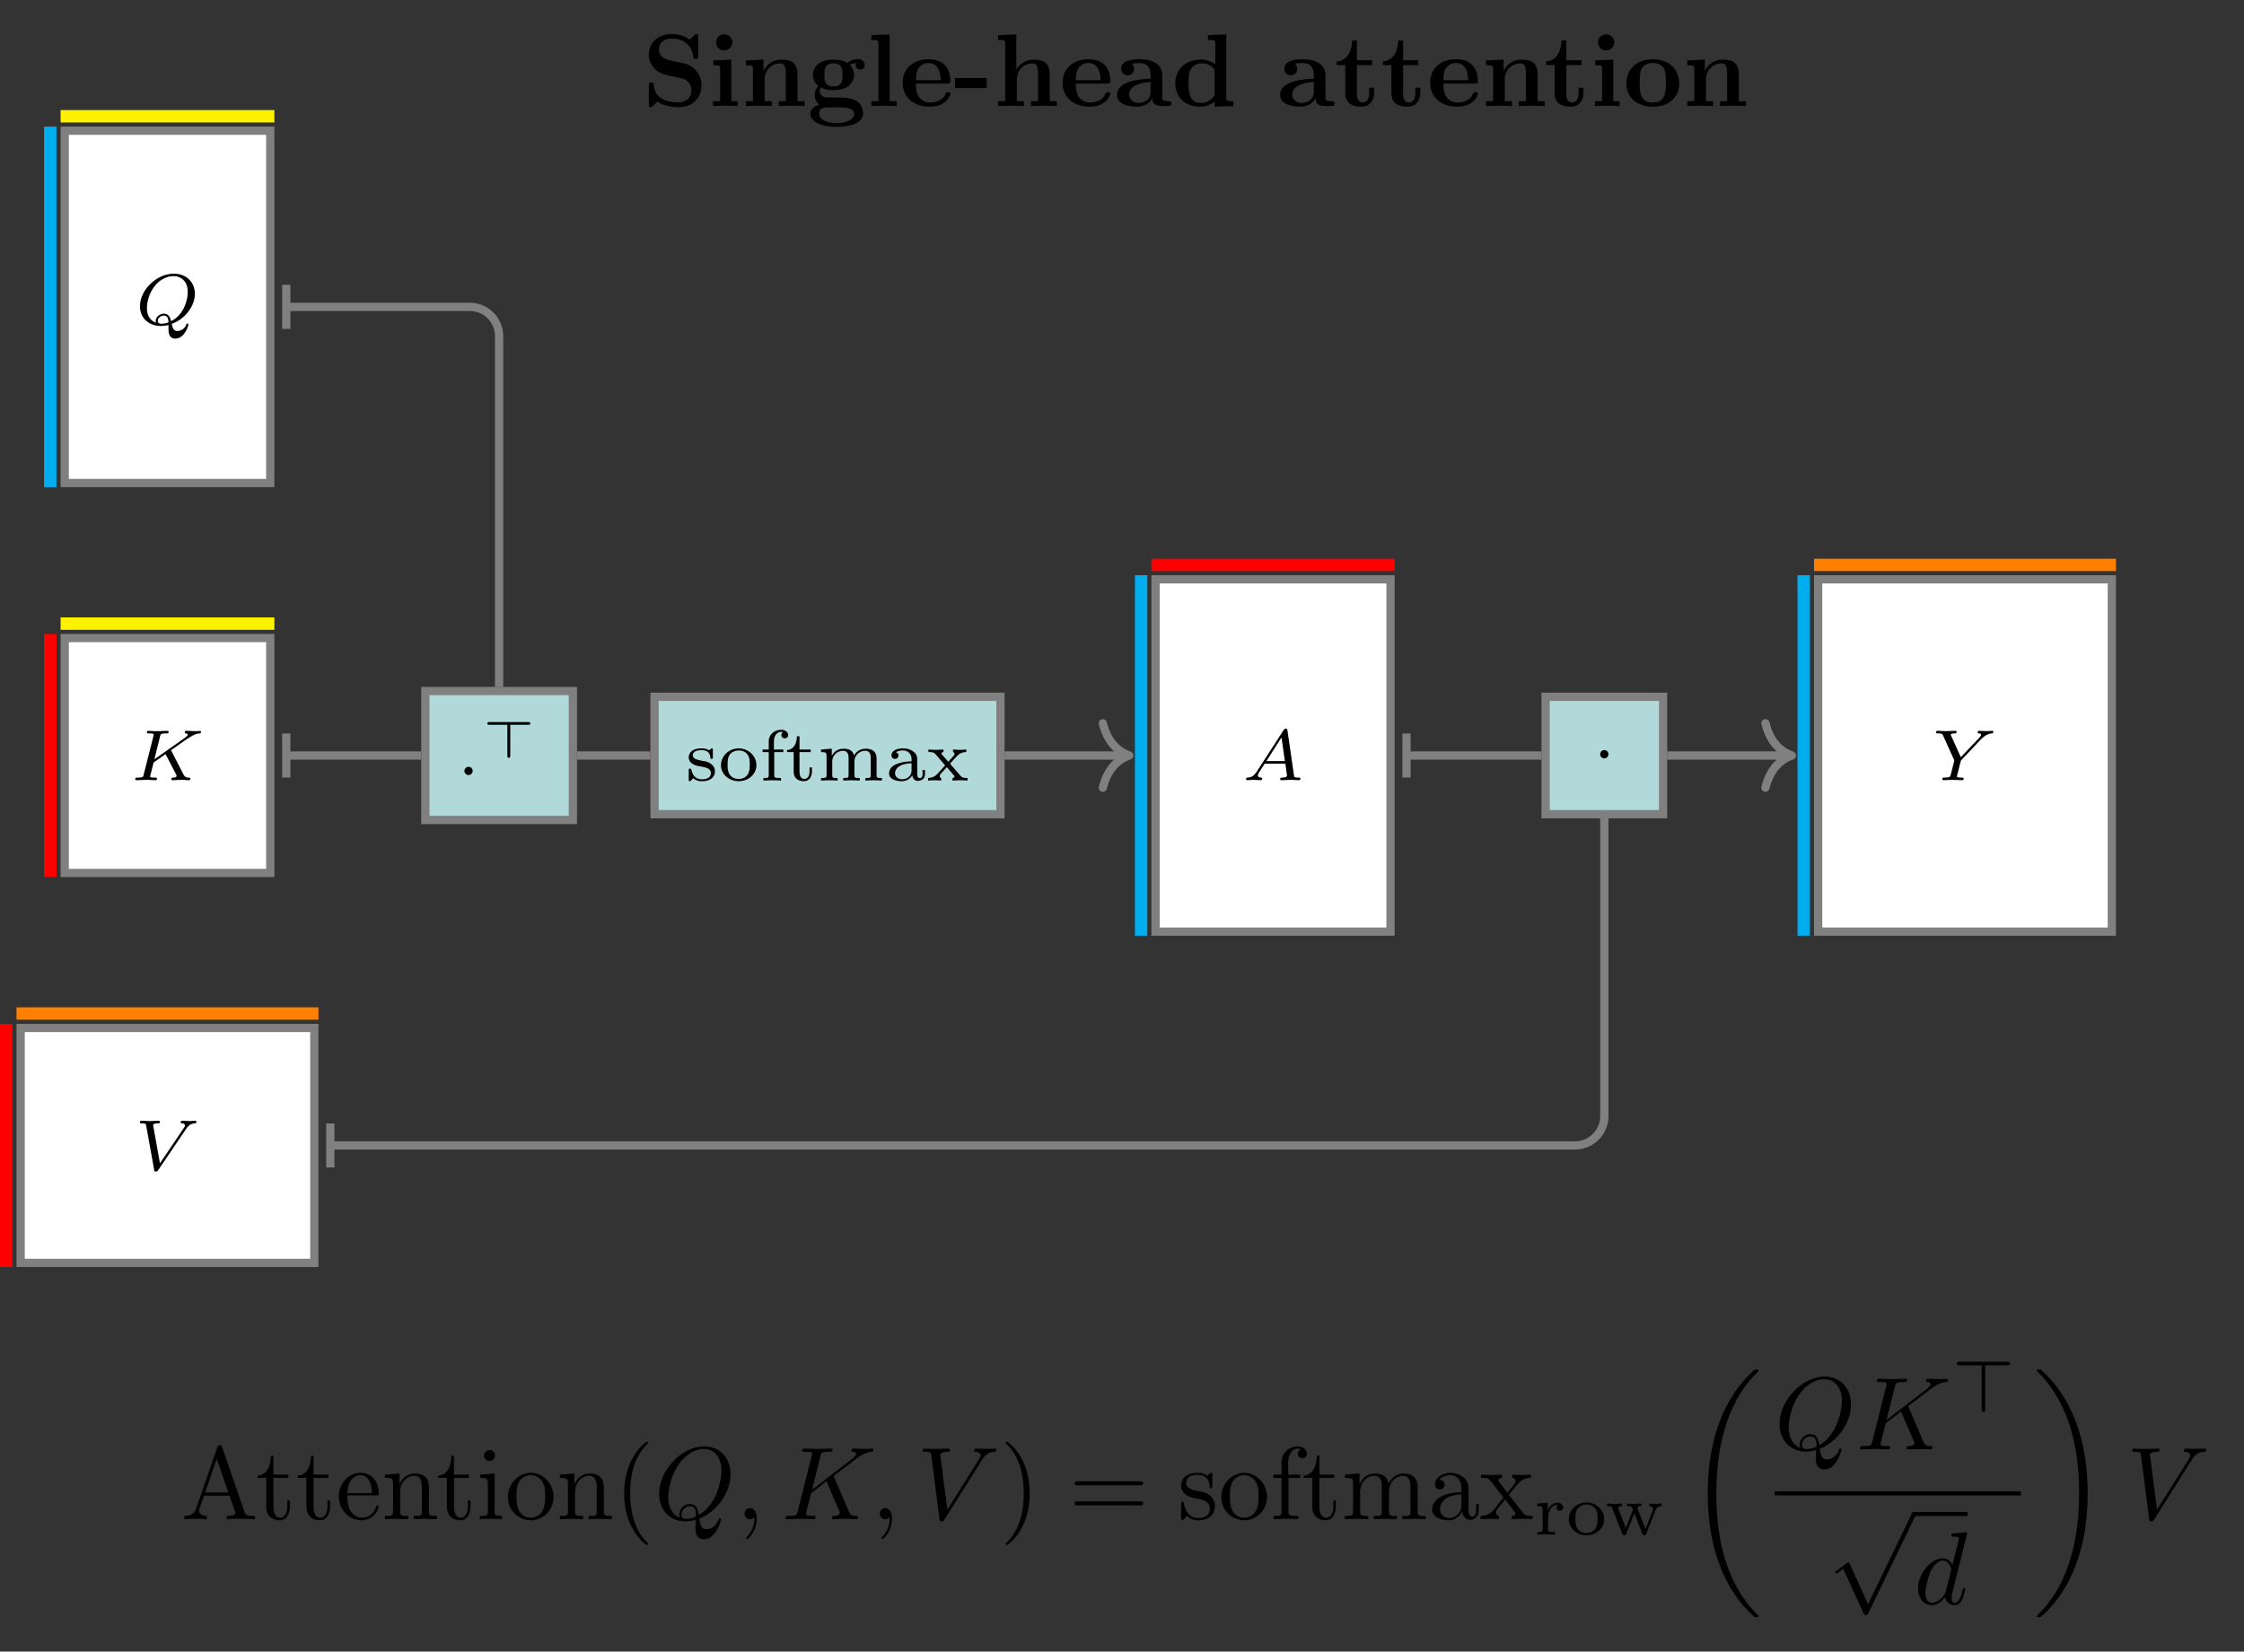
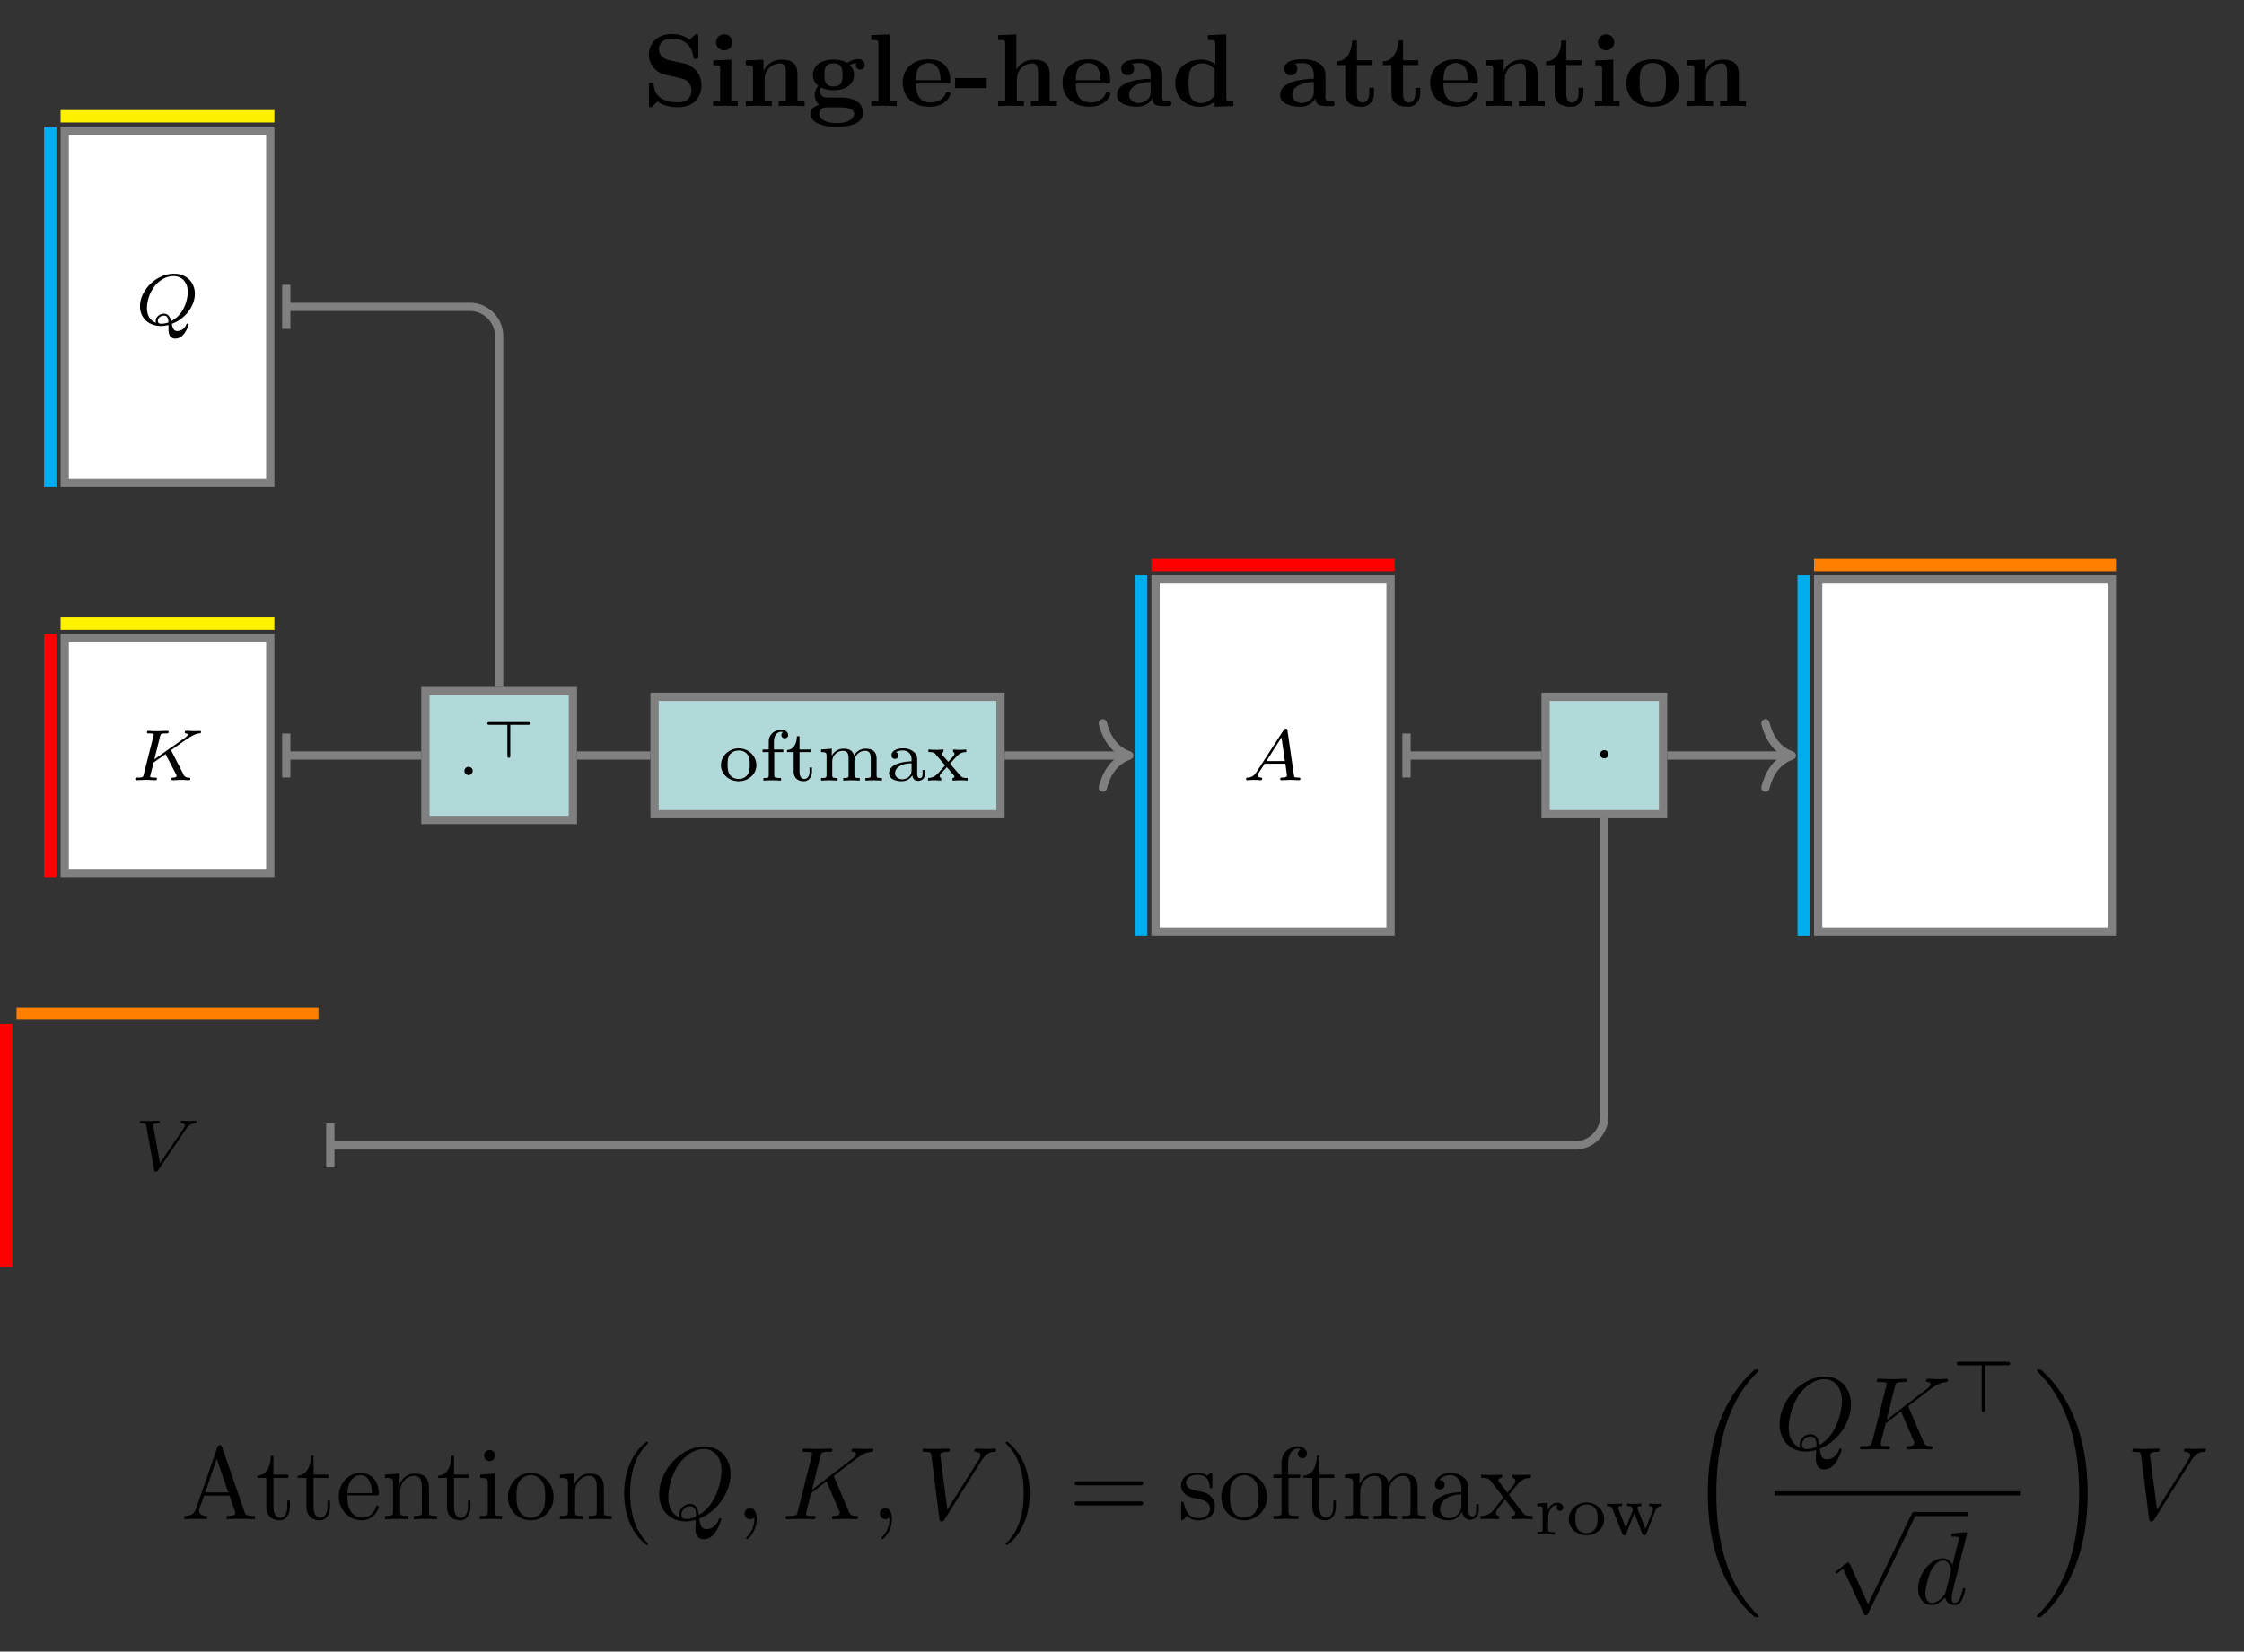
<svg xmlns="http://www.w3.org/2000/svg" xmlns:xlink="http://www.w3.org/1999/xlink" height="212.617" viewBox="0 0 216.6 159.463" width="288.8">
  <rect x="0" y="0" width="216.6" height="159.463" fill="#333333" stroke="none" />
  <symbol id="a" overflow="visible">
    <path d="m4-4.125-1.438-.313c-.406-.093-.953-.421-.953-1.03 0-.438.282-1.048 1.266-1.048.797 0 1.813.329 2.047 1.688.031.25.031.266.234.266.25 0 .25-.047.25-.282v-1.828c0-.187 0-.281-.187-.281-.078 0-.078.016-.188.11l-.453.437c-.578-.454-1.234-.547-1.703-.547-1.516 0-2.234.969-2.234 2.016 0 .64.328 1.093.53 1.312.5.5.829.563 1.923.797.875.203 1.047.219 1.265.437.141.141.391.407.391.86 0 .484-.25 1.172-1.297 1.172-.75 0-2.265-.204-2.344-1.688-.015-.172-.015-.219-.234-.219-.234 0-.234.047-.234.282v1.812c-.001.188-.001.282.171.282.094 0 .11-.016.188-.094l.469-.454c.656.485 1.578.548 1.984.548 1.657 0 2.267-1.126 2.267-2.14 0-1.094-.797-1.906-1.719-2.094zm0 0" />
  </symbol>
  <symbol id="b" overflow="visible">
    <path d="m2.234-4.484-1.734.078v.468c.594 0 .656 0 .656.391v3.078h-.686v.469a26.26 26.26 0 0 1 1.219-.031c.296 0 .812.015 1.156.031v-.469h-.61zm.094-1.672a.767.767 0 0 0 -.765-.766.774.774 0 1 0 0 1.547.78.78 0 0 0 .765-.781zm0 0" />
  </symbol>
  <symbol id="c" overflow="visible">
    <path d="m1.14-3.547v3.078h-.686v.469c.281-.016.875-.031 1.25-.031.39 0 .984.015 1.25.031v-.469h-.687v-2.078c0-1.094.859-1.578 1.5-1.578.328 0 .546.203.546.969v2.686h-.687v.47c.266-.016.875-.031 1.25-.031.39 0 .984.015 1.25.031v-.469h-.688v-2.578c0-1.047-.53-1.437-1.53-1.437-.954 0-1.485.562-1.75 1.078v-1.078l-1.704.078v.468c.61 0 .688 0 .688.391zm0 0" />
  </symbol>
  <symbol id="d" overflow="visible">
    <path d="m2.547-1.89c-.875 0-.875-.673-.875-1.126 0-.437 0-1.109.875-1.109s.875.672.875 1.11c0 .453 0 1.124-.875 1.124zm-1.219.093c.453.234.969.266 1.219.266 1.437 0 1.984-.782 1.984-1.485 0-.468-.25-.796-.406-.953.297-.156.516-.172.625-.187a.433.433 0 0 0 -.047.203c0 .25.172.422.438.422a.41.41 0 0 0 .421-.422c0-.235-.171-.578-.625-.578-.156 0-.625.031-1.062.375-.172-.125-.594-.328-1.328-.328-1.438 0-1.985.78-1.985 1.468 0 .407.188.829.516 1.047-.281.36-.344.688-.344.89 0 .157.047.641.438.954-.125.031-.86.25-.86.875.001.5.563 1.25 2.548 1.25 1.765 0 2.546-.578 2.546-1.281 0-.297-.078-.922-.75-1.266-.562-.281-1.156-.281-2.11-.281-.265 0-.718 0-.765-.016a.625.625 0 0 1 -.562-.625.63.63 0 0 1 .11-.328zm.61 1.922h1.171c.313 0 1.438 0 1.438.625 0 .36-.39.89-1.688.89-1.187 0-1.687-.452-1.687-.906 0-.609.625-.609.766-.609zm0 0" />
  </symbol>
  <symbol id="e" overflow="visible">
    <path d="m2.234-6.922-1.764.078v.469c.625 0 .687 0 .687.39v5.516h-.687v.469a26.26 26.26 0 0 1 1.219-.031c.437 0 .89.015 1.234.031v-.469h-.688zm0 0" />
  </symbol>
  <symbol id="f" overflow="visible">
    <path d="m4.61-2.172c.218 0 .312 0 .312-.265 0-.313-.063-1.047-.563-1.547-.359-.36-.89-.532-1.578-.532-1.594 0-2.469 1.032-2.469 2.266 0 1.344 1 2.313 2.61 2.313 1.578 0 2-1.063 2-1.235s-.188-.172-.234-.172c-.172 0-.188.047-.25.203-.204.485-.782.797-1.422.797-1.407 0-1.422-1.328-1.422-1.828zm-3.017-.328c.015-.39.031-.813.234-1.14.266-.391.672-.516.953-.516 1.172 0 1.188 1.312 1.203 1.656zm0 0" />
  </symbol>
  <symbol id="g" overflow="visible">
    <path d="m3.172-1.734v-.97h-3.047v.97zm0 0" />
  </symbol>
  <symbol id="h" overflow="visible">
    <path d="m1.14-.469h-.686v.469c.281-.016.875-.031 1.25-.031.39 0 .984.015 1.25.031v-.469h-.687v-2.078c0-1.094.859-1.578 1.5-1.578.328 0 .546.203.546.969v2.686h-.687v.47c.266-.016.875-.031 1.25-.031.39 0 .984.015 1.25.031v-.469h-.688v-2.578c0-1.047-.53-1.437-1.53-1.437-.954 0-1.47.578-1.688.968v-3.406l-1.766.078v.469c.61 0 .688 0 .688.39zm0 0" />
  </symbol>
  <symbol id="i" overflow="visible">
    <path d="m3.734-.766c0 .313 0 .766 1.032.766h.484c.188 0 .313 0 .313-.234 0-.235-.125-.235-.266-.235-.61-.015-.61-.14-.61-.375v-2.14c0-.891-.703-1.532-2.187-1.532-.563 0-1.781.047-1.781.922 0 .438.344.625.61.625.312 0 .64-.219.64-.625 0-.297-.188-.469-.219-.5.281-.047.594-.062.719-.062.734 0 1.094.422 1.094 1.172v.343c-.72.032-3.25.125-3.25 1.563 0 .953 1.25 1.14 1.937 1.14.797 0 1.266-.406 1.484-.828zm-.171-1.562v.937c0 .97-.922 1.094-1.172 1.094-.5 0-.907-.344-.907-.797 0-1.062 1.579-1.203 2.079-1.234zm0 0" />
  </symbol>
  <symbol id="j" overflow="visible">
    <path d="m4.172-.422v.484l1.812-.062v-.469c-.609 0-.687 0-.687-.39v-6.063l-1.766.078v.469c.625 0 .703 0 .703.39v1.954a2.178 2.178 0 0 0 -1.359-.453c-1.453 0-2.5.875-2.5 2.28 0 1.313.922 2.267 2.39 2.267.61 0 1.094-.235 1.407-.485zm0-3.094v2.485c-.14.187-.547.734-1.297.734-1.219 0-1.219-1.203-1.219-1.906 0-.485 0-1.016.25-1.406.297-.422.766-.516 1.078-.516.563 0 .97.313 1.188.61zm0 0" />
  </symbol>
  <symbol id="k" overflow="visible">
    <path d="m1.031-3.953v2.734c0 1.063.86 1.282 1.578 1.282.75 0 1.204-.579 1.204-1.297v-.532h-.47v.516c0 .672-.327.906-.609.906-.578 0-.578-.64-.578-.86v-2.75h1.469v-.468h-1.469v-1.906h-.469c0 1-.484 1.984-1.484 2.016v.359zm0 0" />
  </symbol>
  <symbol id="l" overflow="visible">
    <path d="m5.406-2.172c0-1.344-.922-2.344-2.547-2.344-1.639 0-2.546 1.016-2.546 2.344 0 1.235.89 2.235 2.546 2.235 1.672 0 2.547-1.016 2.547-2.235zm-2.546 1.828c-1.265 0-1.265-1.078-1.265-1.937 0-.453 0-.953.172-1.297.187-.375.609-.578 1.093-.578.422 0 .844.156 1.063.5.203.344.203.89.203 1.375 0 .86 0 1.937-1.266 1.937zm0 0" />
  </symbol>
  <symbol id="m" overflow="visible">
    <path d="m3.969-6.938c-.047-.125-.078-.203-.235-.203-.156 0-.187.063-.234.204l-2.063 5.953c-.187.514-.577.671-1.124.671v.313c.235-.016.672-.031 1.016-.031.313 0 .828.015 1.156.031v-.313c-.5 0-.75-.25-.75-.5 0-.03.016-.14.016-.156l.469-1.297h2.453l.53 1.516a.58.58 0 0 1 .031.14c0 .297-.562.297-.828.297v.313c.36-.031 1.063-.031 1.438-.031.422 0 .89.015 1.297.031v-.313h-.172c-.594 0-.735-.062-.844-.39zm-.531 1.11 1.124 3.25h-2.233zm0 0" />
  </symbol>
  <symbol id="n" overflow="visible">
    <path d="m1.719-3.984h1.437v-.313h-1.436v-1.828h-.25c0 .813-.297 1.875-1.282 1.922v.219h.844v2.75c0 1.218.938 1.343 1.297 1.343.703 0 .985-.703.985-1.343v-.563h-.25v.547c0 .734-.297 1.11-.672 1.11-.672 0-.672-.907-.672-1.079zm0 0" />
  </symbol>
  <symbol id="o" overflow="visible">
    <path d="m1.11-2.516c.061-1.484.905-1.734 1.25-1.734 1.015 0 1.124 1.344 1.124 1.734zm0 .22h2.78c.22 0 .25 0 .25-.22 0-.984-.546-1.953-1.78-1.953-1.158 0-2.08 1.032-2.08 2.282.001 1.327 1.048 2.295 2.19 2.295 1.218.002 1.67-1.108 1.67-1.295 0-.094-.079-.125-.141-.125-.078 0-.11.062-.125.14-.343 1.032-1.249 1.032-1.343 1.032-.5 0-.89-.296-1.125-.671-.297-.47-.297-1.125-.297-1.485zm0 0" />
  </symbol>
  <symbol id="p" overflow="visible">
    <path d="m1.094-3.422v2.672c0 .438-.11.438-.782.438v.312c.36-.016.86-.031 1.141-.031.25 0 .766.015 1.11.031v-.313c-.672 0-.782 0-.782-.437v-1.844c0-1.031.719-1.594 1.344-1.594.64 0 .75.532.75 1.11v2.328c0 .438-.11.438-.781.438v.312c.344-.016.86-.031 1.125-.031.25 0 .781.015 1.11.031v-.313c-.516 0-.766 0-.766-.296v-1.907c0-.859 0-1.156-.313-1.515-.14-.172-.469-.375-1.047-.375-.734 0-1.203.422-1.484 1.047v-1.047l-1.407.11v.312c.704 0 .782.062.782.562zm0 0" />
  </symbol>
  <symbol id="q" overflow="visible">
    <path d="m1.766-4.406-1.391.11v.312c.64 0 .734.062.734.546v2.688c0 .438-.109.438-.78.438v.312c.312-.016.859-.031 1.093-.031.36 0 .703.015 1.047.031v-.313c-.672 0-.703-.046-.703-.437zm.03-1.735a.514.514 0 0 0 -.515-.53.537.537 0 0 0 -.531.53c0 .266.219.532.531.532a.514.514 0 0 0 .516-.532zm0 0" />
  </symbol>
  <symbol id="r" overflow="visible">
    <path d="m4.688-2.14c0-1.266-.985-2.329-2.188-2.329-1.25 0-2.219 1.094-2.219 2.329a2.22 2.22 0 0 0 2.203 2.25c1.204 0 2.204-.984 2.204-2.25zm-2.188 2c-.438 0-.875-.204-1.14-.672-.25-.438-.25-1.047-.25-1.407 0-.39 0-.922.234-1.36a1.347 1.347 0 0 1 1.14-.671c.438 0 .86.219 1.125.656.266.422.266 1 .266 1.375 0 .36 0 .906-.219 1.344-.234.453-.672.734-1.156.734zm0 0" />
  </symbol>
  <symbol id="s" overflow="visible">
    <path d="m3.297 2.39c0-.03 0-.046-.172-.218-1.234-1.25-1.563-3.14-1.563-4.672 0-1.734.375-3.469 1.61-4.703.125-.125.125-.14.125-.172 0-.078-.031-.11-.094-.11-.11 0-1 .688-1.594 1.954-.499 1.093-.625 2.203-.625 3.031 0 .781.11 1.984.657 3.125.609 1.219 1.453 1.875 1.562 1.875.063 0 .094-.031.094-.11zm0 0" />
  </symbol>
  <symbol id="t" overflow="visible">
    <path d="m2.875-2.5c0-.766-.11-1.969-.656-3.11-.594-1.217-1.453-1.873-1.547-1.873a.107.107 0 0 0 -.11.109c0 .031 0 .047.188.234.984.985 1.547 2.563 1.547 4.641 0 1.719-.36 3.469-1.594 4.719-.14.125-.14.14-.14.172 0 .062.046.109.109.109.094 0 1-.688 1.578-1.953.516-1.094.625-2.203.625-3.047zm0 0" />
  </symbol>
  <symbol id="u" overflow="visible">
    <path d="m6.844-3.266c.156 0 .343 0 .343-.187 0-.203-.187-.203-.328-.203h-5.968c-.141 0-.329 0-.329.203 0 .187.188.187.329.187zm.015 1.938c.141 0 .329 0 .329-.203 0-.188-.188-.188-.344-.188h-5.954c-.141 0-.329 0-.329.188 0 .203.188.203.329.203zm0 0" />
  </symbol>
  <symbol id="v" overflow="visible">
    <path d="m2.078-1.938c.219.047 1.031.204 1.031.922 0 .5-.343.907-1.125.907-.843 0-1.203-.563-1.39-1.422-.031-.125-.031-.157-.14-.157-.126 0-.126.063-.126.235v1.328c0 .172 0 .234.11.234.045.001.062-.015.25-.203.015-.015.015-.031.202-.218.437.406.89.421 1.093.421 1.141 0 1.61-.671 1.61-1.39 0-.516-.297-.828-.422-.938-.328-.328-.719-.406-1.14-.484-.563-.11-1.22-.235-1.22-.813 0-.359.25-.765 1.11-.765 1.094 0 1.156.906 1.172 1.203 0 .094.094.094.11.094.14 0 .14-.047.14-.235v-1.015c0-.157 0-.235-.11-.235-.046 0-.078 0-.203.125a1.676 1.676 0 0 1 -.172.157c-.375-.282-.78-.282-.937-.282-1.219 0-1.594.672-1.594 1.235 0 .343.156.625.422.843.328.25.61.313 1.328.454zm0 0" />
  </symbol>
  <symbol id="w" overflow="visible">
    <path d="m1.75-4.297v-1.156c0-.875.469-1.36.906-1.36.031 0 .188 0 .328.079a.443.443 0 0 0 -.296.421c0 .22.156.422.437.422s.438-.203.438-.437c0-.375-.376-.703-.907-.703-.687 0-1.547.531-1.547 1.593v1.141h-.779v.313h.78v3.234c0 .438-.109.438-.765.438v.312c.39-.016.86-.031 1.125-.031.406 0 .875 0 1.265.031v-.313h-.203c-.734 0-.75-.109-.75-.468v-3.203h1.125v-.313zm0 0" />
  </symbol>
  <symbol id="x" overflow="visible">
    <path d="m1.094-3.422v2.672c0 .438-.11.438-.782.438v.312c.36-.016.86-.031 1.141-.031.25 0 .766.015 1.11.031v-.313c-.672 0-.782 0-.782-.437v-1.844c0-1.031.719-1.594 1.344-1.594.64 0 .75.532.75 1.11v2.328c0 .438-.11.438-.781.438v.312c.344-.016.86-.031 1.125-.031.25 0 .781.015 1.11.031v-.313c-.657 0-.766 0-.766-.437v-1.844c0-1.031.703-1.594 1.343-1.594.625 0 .735.532.735 1.11v2.328c0 .438-.11.438-.782.438v.312c.344-.016.86-.031 1.125-.031.266 0 .782.015 1.125.031v-.313c-.515 0-.765 0-.78-.296v-1.907c0-.859 0-1.156-.313-1.515-.141-.172-.47-.375-1.047-.375-.828 0-1.282.593-1.438.984-.14-.875-.875-.984-1.328-.984-.734 0-1.203.422-1.484 1.047v-1.047l-1.407.11v.312c.704 0 .782.062.782.562zm0 0" />
  </symbol>
  <symbol id="y" overflow="visible">
    <path d="m3.313-.75c.046.39.312.813.78.813.22 0 .829-.141.829-.954v-.562h-.25v.562c0 .579-.25.641-.36.641-.328 0-.375-.453-.375-.5v-1.984c0-.422 0-.813-.359-1.188a1.9 1.9 0 0 0 -1.36-.547c-.827 0-1.515.469-1.515 1.125 0 .297.203.469.469.469a.435.435 0 0 0 .453-.453c0-.125-.047-.453-.516-.453.282-.36.766-.469 1.079-.469.5 0 1.062.39 1.062 1.281v.36c-.516.03-1.203.062-1.828.359-.75.344-1 .86-1 1.297 0 .812.969 1.062 1.594 1.062a1.38 1.38 0 0 0 1.296-.859zm-.063-1.64v1c0 .937-.719 1.28-1.172 1.28-.484 0-.89-.343-.89-.843 0-.547.421-1.375 2.062-1.438zm0 0" />
  </symbol>
  <symbol id="z" overflow="visible">
    <path d="m2.86-2.344c.296-.375.671-.86.921-1.125.313-.36.719-.515 1.188-.515v-.313a14.35 14.35 0 0 1 -.828.031c-.297 0-.829-.015-.954-.03v.312c.22.015.297.14.297.312 0 .156-.109.281-.156.344l-.61.781-.78-1.015c-.094-.094-.094-.11-.094-.172 0-.157.156-.25.343-.25v-.313c-.25.016-.906.031-1.078.031-.203 0-.671-.015-.937-.03v.312c.703 0 .703 0 1.172.609l.984 1.281-.937 1.188a1.566 1.566 0 0 1 -1.266.594v.312c.25-.016.563-.031.828-.031.281 0 .703.015.938.031v-.313c-.22-.03-.282-.156-.282-.312 0-.219.282-.547.891-1.266l.766 1c.078.11.203.266.203.329 0 .093-.094.25-.36.25v.312c.297-.016.86-.031 1.079-.031.265 0 .656.015.953.031v-.313c-.532 0-.72-.015-.938-.312zm0 0" />
  </symbol>
  <symbol id="A" overflow="visible">
    <path d="m4.36-.063c1.546-.578 3.015-2.359 3.015-4.28 0-1.61-1.063-2.688-2.547-2.688-2.14 0-4.344 2.265-4.344 4.593 0 1.658 1.126 2.658 2.563 2.658.25 0 .578-.047.969-.157-.032.625-.032.641-.032.782 0 .312 0 1.094.829 1.094 1.171-.001 1.655-1.83 1.655-1.939 0-.063-.063-.094-.11-.094-.078 0-.093.047-.125.11-.233.703-.811.953-1.155.953-.469 0-.61-.266-.719-1.031zm-1.877-.077c-.779-.313-1.123-1.079-1.123-1.985 0-.688.266-2.11 1.016-3.172.734-1.016 1.672-1.484 2.406-1.484.985 0 1.719.781 1.719 2.11 0 1-.516 3.343-2.188 4.265-.046-.344-.14-1.063-.875-1.063-.53 0-1.015.485-1.015 1.016 0 .187.062.297.062.312zm.61.11c-.14 0-.453 0-.453-.422 0-.406.375-.797.796-.797.422 0 .61.234.61.844 0 .14-.016.156-.11.203-.265.11-.562.172-.843.172zm0 0" />
  </symbol>
  <symbol id="B" overflow="visible">
    <path d="m2.031-.016c0-.656-.25-1.046-.64-1.046a.517.517 0 0 0 -.532.53c0 .266.204.532.532.532a.58.58 0 0 0 .343-.125c.032-.031.047-.031.047-.031.016 0 .016 0 .016.14 0 .75-.344 1.344-.672 1.672-.11.11-.11.125-.11.157 0 .078.048.109.094.109.11 0 .922-.766.922-1.938zm0 0" />
  </symbol>
  <symbol id="C" overflow="visible">
    <path d="m5.078-4.031a.497.497 0 0 1 -.047-.14s.172-.141.282-.22l1.75-1.343c.937-.704 1.327-.736 1.625-.766.078-.016.171-.016.171-.203 0-.031-.03-.11-.109-.11-.219 0-.469.032-.703.032-.36 0-.75-.032-1.11-.032-.062 0-.187 0-.187.204 0 .062.047.093.125.109.219.016.297.063.297.203 0 .188-.297.422-.36.469l-3.874 2.984.797-3.203c.079-.36.11-.453.829-.453.25 0 .343 0 .343-.203 0-.078-.078-.11-.14-.11-.282 0-1 .032-1.282.032-.28 0-.984-.032-1.28-.032-.063 0-.204 0-.204.188 0 .125.094.125.297.125.125 0 .312.016.422.016.156.03.219.046.219.171 0 .032 0 .063-.032.188l-1.345 5.344c-.093.39-.109.469-.906.469-.172 0-.281 0-.281.187 0 .125.125.125.156.125.281 0 .985-.031 1.266-.031.203 0 .422.015.64.015.22 0 .438.016.641.016.078 0 .203 0 .203-.203 0-.11-.094-.11-.281-.11-.375 0-.64 0-.64-.171 0-.079.046-.297.078-.438.14-.531.28-1.047.406-1.578l1.484-1.156 1.156 2.686c.125.266.125.297.125.344 0 .313-.437.313-.53.313-.11 0-.22 0-.22.203.001.11.125.11.141.11.406 0 .828-.031 1.219-.031.218 0 .765.031.984.031.047 0 .172 0 .172-.203 0-.11-.11-.11-.203-.11-.406 0-.531-.093-.688-.437zm0 0" />
  </symbol>
  <symbol id="D" overflow="visible">
    <path d="m6.266-5.672c.484-.781.906-.812 1.265-.828.125-.016.14-.172.14-.188 0-.078-.062-.125-.14-.125-.25 0-.547.032-.812.032-.328 0-.672-.032-.985-.032-.062 0-.187 0-.187.188 0 .11.078.125.156.125.266.016.453.125.453.328 0 .156-.14.375-.14.375l-3.063 4.875-.687-5.281c0-.172.234-.297.687-.297.14 0 .25 0 .25-.203 0-.078-.078-.11-.125-.11-.406 0-.828.032-1.25.032h-.547c-.172 0-.36-.032-.531-.032-.078 0-.188 0-.188.188 0 .125.079.125.25.125.547 0 .563.094.594.344l.782 6.14c.03.204.078.235.203.235.156 0 .203-.047.28-.172zm0 0" />
  </symbol>
  <symbol id="E" overflow="visible">
    <path d="m5.14-6.813s0-.109-.124-.109c-.157 0-1.094.094-1.266.11-.078.015-.14.062-.14.187s.093.125.234.125c.484 0 .5.063.5.172l-.032.203-.593 2.36c-.188-.376-.469-.641-.922-.641-1.156 0-2.39 1.468-2.39 2.922-.001.937.545 1.593 1.311 1.593.203 0 .703-.046 1.297-.75a.91.91 0 0 0 .906.75c.36 0 .578-.234.75-.546a6.49 6.49 0 0 0 .297-.985c0-.11-.094-.11-.125-.11-.094 0-.11.048-.14.188-.173.64-.345 1.235-.75 1.235-.282 0-.298-.266-.298-.454 0-.25.016-.312.047-.484zm-2.061 5.625c-.062.188-.062.204-.203.375-.438.547-.844.704-1.125.704-.5 0-.64-.547-.64-.938 0-.5.312-1.719.546-2.187.313-.579.75-.954 1.157-.954.64 0 .78.813.78.875a.562.562 0 0 1 -.03.172zm0 0" />
  </symbol>
  <symbol id="F" overflow="visible">
    <path d="m1.39-1.594c0-.578.266-1.281.938-1.281a.325.325 0 0 0 -.125.25c0 .234.188.313.313.313.171 0 .328-.11.328-.313 0-.234-.235-.453-.563-.453-.344 0-.734.219-.937.75v-.75l-1 .078v.25c.469 0 .515.047.515.39v1.813c.001.297-.062.297-.515.297v.25c.031 0 .5-.031.797-.031.296 0 .593.015.906.031v-.25h-.14c-.516 0-.516-.078-.516-.313zm0 0" />
  </symbol>
  <symbol id="G" overflow="visible">
    <path d="m3.688-1.484c0-.875-.75-1.625-1.704-1.625-.968 0-1.718.75-1.718 1.625 0 .859.765 1.546 1.718 1.546.938 0 1.704-.687 1.704-1.546zm-1.704 1.328c-.265 0-.64-.078-.875-.422-.187-.281-.203-.64-.203-.969 0-.297 0-.719.25-1.016.172-.203.469-.343.828-.343.407 0 .704.187.86.406.187.266.203.625.203.953s-.016.703-.219.984c-.187.266-.5.407-.844.407zm0 0" />
  </symbol>
  <symbol id="H" overflow="visible">
    <path d="m4.875-2.328c.14-.344.375-.422.594-.422v-.25c-.188.016-.313.031-.5.031-.219 0-.485-.015-.688-.031v.25c.235 0 .36.14.36.297 0 .062 0 .078-.047.172l-.672 1.734-.75-1.906a.294.294 0 0 1 -.031-.125c0-.156.171-.172.375-.172v-.25c-.25.016-.5.031-.75.031-.204 0-.422-.015-.625-.031v.25c.171 0 .312 0 .406.047.094.078.156.312.156.312a.165.165 0 0 1 -.031.079l-.656 1.671-.704-1.812c-.03-.094-.03-.094-.03-.125 0-.172.25-.172.374-.172v-.25c-.015 0-.515.031-.797.031-.218 0-.437-.015-.656-.031v.25c.281 0 .438 0 .5.203l.969 2.453c.047.11.062.157.203.157.125 0 .14-.047.172-.141l.797-1.984.765 1.968c.047.094.063.157.204.157.124 0 .14-.047.187-.157zm0 0" />
  </symbol>
  <symbol id="I" overflow="visible">
-     <path d="m2.64-2.922c0-.125 0-.187-.093-.187-.031 0-.047 0-.14.078-.016.015-.079.078-.126.11-.219-.142-.469-.188-.734-.188-1 0-1.234.53-1.234.875 0 .218.093.406.265.546.266.22.531.266.969.344.344.063.906.157.906.625 0 .266-.187.594-.86.594-.671 0-.905-.438-1.03-.906-.033-.094-.033-.125-.125-.125-.126 0-.126.047-.126.187v.86c0 .109 0 .171.094.171.063 0 .203-.14.344-.296.297.296.672.296.844.296.906 0 1.25-.484 1.25-.968a.823.823 0 0 0 -.313-.64c-.265-.25-.578-.313-.828-.345-.547-.109-1-.187-1-.562 0-.219.188-.485.844-.485.812 0 .844.563.86.766 0 .078.093.078.109.078.125 0 .125-.047.125-.187zm0 0" />
-   </symbol>
+     </symbol>
  <symbol id="J" overflow="visible">
    <path d="m1.438-2.75h.875v-.25h-.907v-.781c0-.64.375-.922.672-.922.063 0 .14 0 .203.031-.094.047-.156.156-.156.281 0 .188.14.313.328.313s.328-.125.328-.313c0-.312-.312-.515-.687-.515-.547 0-1.188.39-1.188 1.125v.781h-.594v.25h.594v2.203c0 .297-.062.297-.515.297v.25c.03 0 .515-.031.796-.031.297 0 .61.015.907.031v-.25h-.14c-.516 0-.516-.078-.516-.313zm0 0" />
  </symbol>
  <symbol id="K" overflow="visible">
    <path d="m1.406-2.75h1.078v-.25h-1.078v-1.281h-.25c0 .625-.281 1.312-.953 1.328v.203h.64v1.875c0 .781.595.938.985.938.469 0 .781-.391.781-.938v-.39h-.234v.374c0 .485-.219.735-.5.735-.469 0-.469-.578-.469-.703zm0 0" />
  </symbol>
  <symbol id="L" overflow="visible">
    <path d="m5.734-2.11c0-.609-.312-.968-1.046-.968-.563 0-.938.297-1.125.656-.141-.5-.516-.656-1.016-.656-.578 0-.938.312-1.14.687v-.687l-1.033.078v.25c.469 0 .531.047.531.39v1.813c0 .297-.078.297-.531.297v.25c.016 0 .5-.031.797-.031.25 0 .734.031.797.031v-.25c-.453 0-.516 0-.516-.297v-1.265c0-.72.578-1.063 1.031-1.063.485 0 .547.375.547.734v1.594c0 .297-.062.297-.515.297v.25c.015 0 .5-.031.796-.031.25 0 .735.031.797.031v-.25c-.453 0-.515 0-.515-.297v-1.265c0-.72.578-1.063 1.031-1.063.484 0 .547.375.547.734v1.594c0 .297-.063.297-.516.297v.25c.016 0 .5-.031.797-.031.25 0 .734.031.797.031v-.25c-.453 0-.516 0-.516-.297zm0 0" />
  </symbol>
  <symbol id="M" overflow="visible">
    <path d="m3.11-1.875c0-.36 0-.625-.329-.89-.281-.235-.61-.345-1.031-.345-.656 0-1.125.25-1.125.671 0 .235.156.344.344.344a.32.32 0 0 0 .328-.328.319.319 0 0 0 -.25-.312c.25-.172.656-.172.687-.172.391 0 .829.25.829.844v.203c-.391.015-.844.046-1.36.234-.625.219-.812.61-.812.922 0 .594.718.765 1.218.765.547 0 .875-.312 1.032-.578.015.282.203.547.53.547.017 0 .688 0 .688-.656v-.39h-.234v.374c0 .079 0 .407-.266.407-.25 0-.25-.329-.25-.407zm-.547.89c0 .672-.594.86-.907.86-.36 0-.687-.234-.687-.578 0-.39.328-.922 1.594-.969zm0 0" />
  </symbol>
  <symbol id="N" overflow="visible">
    <path d="m2.36-1.563-.047-.062c0-.031.453-.516.515-.578.25-.281.485-.547 1.047-.547v-.25a7.76 7.76 0 0 1 -.594.031c-.203 0-.484-.015-.687-.031v.25c.11.016.14.094.14.156 0 .016 0 .125-.109.235l-.484.546-.579-.656c-.078-.078-.078-.11-.078-.14 0-.094.094-.141.188-.141v-.25c-.25.016-.516.031-.781.031-.204 0-.47-.015-.672-.031v.25c.312 0 .5 0 .687.203l.86 1c.015.016.062.063.062.078 0 .016-.531.594-.594.672-.265.281-.5.531-1.046.547v.25c.202-.016.358-.031.577-.031.203 0 .484.015.687.031v-.25c-.078-.016-.14-.063-.14-.156 0-.14.078-.235.187-.344l.5-.547.594.703c.14.14.14.156.14.203 0 .125-.156.141-.187.141v.25c.062 0 .562-.031.781-.031s.453.015.672.031v-.25c-.469 0-.516-.047-.688-.219zm0 0" />
  </symbol>
  <symbol id="O" overflow="visible">
    <path d="m6.984 23.422c0-.047-.03-.063-.046-.094-.375-.375-1.032-1.031-1.704-2.11-1.609-2.577-2.328-5.812-2.328-9.655 0-2.688.36-6.141 2-9.11.782-1.422 1.61-2.233 2.047-2.672.031-.031.031-.047.031-.078 0-.11-.078-.11-.218-.11-.141 0-.157 0-.313.157-3.328 3.047-4.375 7.61-4.375 11.797 0 3.922.89 7.875 3.422 10.86.203.218.578.624.984.984.125.125.141.125.282.125.14 0 .218 0 .218-.094zm0 0" />
  </symbol>
  <symbol id="P" overflow="visible">
    <path d="m5.25 11.563c0-3.922-.89-7.86-3.422-10.844a11.34 11.34 0 0 0 -.984-1c-.125-.125-.14-.125-.281-.125-.125 0-.22 0-.22.11 0 .03.048.077.063.093.344.36 1.016 1.031 1.688 2.11 1.61 2.562 2.328 5.812 2.328 9.64 0 2.687-.36 6.14-2 9.125-.782 1.406-1.61 2.234-2.032 2.656-.016.031-.047.063-.047.094 0 .094.094.094.219.094.14 0 .156 0 .312-.157 3.328-3.03 4.375-7.593 4.375-11.797zm0 0" />
  </symbol>
  <symbol id="Q" overflow="visible">
    <path d="m3.281-4.5h2.125c.11 0 .282 0 .282-.156 0-.188-.157-.188-.282-.188h-4.593c-.11 0-.282 0-.282.172s.172.172.281.172h2.125v4.234c0 .11 0 .266.172.266s.172-.172.172-.266zm0 0" />
  </symbol>
  <symbol id="R" overflow="visible">
    <path d="m1.578-1.734a.39.39 0 0 0 -.39-.407.4.4 0 0 0 -.407.391.4.4 0 0 0 .39.406.4.4 0 0 0 .407-.39zm0 0" />
  </symbol>
  <symbol id="S" overflow="visible">
    <path d="m3.875 8.516-1.75-3.876c-.078-.157-.125-.157-.156-.157 0 0-.063 0-.172.079l-.938.718c-.125.11-.125.125-.125.157 0 .062.016.109.094.109.063 0 .235-.14.344-.219.047-.047.203-.156.312-.234l1.97 4.312c.062.156.108.156.202.156.156 0 .188-.046.25-.187l4.531-9.374c.063-.14.063-.172.063-.203a.206.206 0 0 0 -.203-.203c-.078 0-.14.062-.219.219zm0 0" />
  </symbol>
  <symbol id="T" overflow="visible">
    <path d="m3.984-2.797c-.03-.062-.046-.078-.046-.094 0-.015.015-.015.171-.125l.704-.5c.921-.64 1.359-.953 1.843-1 .078 0 .172 0 .172-.14 0-.063-.047-.094-.094-.094-.156 0-.328.016-.484.016-.188 0-.656-.032-.844-.032-.047 0-.14 0-.14.157 0 .015 0 .093.093.093.094.016.188.032.188.11 0 .125-.219.281-.313.343l-2.906 2.048.547-2.203c.063-.234.078-.297.61-.297.124 0 .218 0 .218-.14a.107.107 0 0 0 -.11-.11c-.202 0-.718.032-.921.032h-.485a3.841 3.841 0 0 0 -.437-.032c-.031 0-.14 0-.14.157 0 .093.077.093.234.093.11 0 .14 0 .265.016.141.016.157.031.157.11 0 0 0 .046-.032.14l-.937 3.702c-.047.235-.063.297-.61.297-.125 0-.203 0-.203.156 0 0 0 .094.11.094.203 0 .703-.031.906-.031.11 0 .36 0 .484.015.141 0 .313.016.438.016.047 0 .156 0 .156-.156 0-.094-.094-.094-.234-.094 0 0-.14 0-.266-.016-.156-.015-.156-.03-.156-.109 0-.047.078-.313.328-1.328l1.156-.813 1.016 1.954c.047.093.047.093.047.125 0 .171-.203.187-.328.187-.079 0-.172 0-.172.156 0 0 0 .094.11.094.202 0 .702-.031.89-.031.218 0 .5.031.687.031.094 0 .14-.047.14-.14 0-.11-.093-.11-.155-.11-.125 0-.344-.016-.47-.234zm0 0" />
  </symbol>
  <symbol id="U" overflow="visible">
    <path d="m3.234.422c0 .453.094.937.672.937.844 0 1.25-1.203 1.25-1.359 0-.047-.047-.094-.11-.094-.062 0-.077.063-.093.094a.939.939 0 0 1 -.86.625c-.28 0-.421-.125-.546-.688 1.233-.437 2.233-1.671 2.233-2.906 0-1.094-.797-1.937-2.031-1.937-1.656 0-3.266 1.562-3.266 3.14.001 1.126.83 1.907 2.033 1.907.125 0 .359-.016.718-.094zm-1.203-.594c-.36-.125-.875-.484-.875-1.422 0-.453.14-1.375.782-2.156.437-.547 1.109-.922 1.765-.922.75 0 1.39.5 1.39 1.516 0 .703-.327 2.203-1.609 2.828-.109-.438-.296-.719-.703-.719-.39 0-.781.328-.781.688 0 .125.016.14.031.187zm1.203-.031c-.14.047-.406.125-.671.125-.11 0-.36 0-.36-.281 0-.266.281-.5.578-.5.25 0 .438.109.453.656zm0 0" />
  </symbol>
  <symbol id="V" overflow="visible">
    <path d="m4.984-3.938c.25-.374.485-.546.86-.578.078 0 .156 0 .156-.14 0-.032-.016-.11-.094-.11-.172 0-.39.032-.562.032-.219 0-.516-.032-.719-.032-.063 0-.14.032-.14.157 0 .093.093.093.124.093.22.016.282.11.282.204 0 .109-.047.171-.125.28l-2.282 3.377-.64-3.563c-.016-.062-.016-.078-.016-.11 0-.187.39-.187.438-.187.125 0 .218 0 .218-.14a.117.117 0 0 0 -.125-.11c-.203 0-.687.032-.89.032-.172 0-.61-.032-.782-.032-.062 0-.14.032-.14.157 0 .093.094.093.172.093.39 0 .406.047.437.235l.766 4.234c.016.14.031.188.156.188.14 0 .172-.047.25-.157zm0 0" />
  </symbol>
  <symbol id="W" overflow="visible">
    <path d="m1.438-.844c-.25.39-.47.563-.875.594-.079 0-.172 0-.172.14-.001.08.062.11.109.11.172 0 .406-.031.594-.031.218 0 .515.031.718.031.032 0 .141 0 .141-.156 0-.094-.094-.094-.125-.094-.047-.016-.297-.016-.297-.203 0-.094.063-.203.094-.266l.563-.875h2l.156 1.157c-.016.078-.063.187-.469.187-.094 0-.188 0-.188.156 0 .032.016.094.11.094.203 0 .703-.031.906-.031.125 0 .281.015.406.015s.266.016.391.016c.094 0 .14-.063.14-.14 0-.11-.077-.11-.187-.11-.406 0-.422-.063-.437-.219l-.626-4.311c-.016-.14-.032-.188-.157-.188-.14 0-.171.063-.234.157zm.921-1 1.454-2.281.328 2.281zm0 0" />
  </symbol>
  <symbol id="X" overflow="visible">
-     <path d="m4.719-3.922c.14-.14.281-.265.437-.375.282-.187.532-.203.625-.219.078 0 .157 0 .157-.14 0-.047-.032-.11-.094-.11-.172 0-.375.032-.563.032-.218 0-.515-.032-.718-.032-.047 0-.141 0-.141.157 0 .093.094.093.125.093.203.016.203.094.203.141 0 .063-.047.11-.094.188-.047.062-.078.109-.125.14l-1.734 1.828-.922-2.047c-.047-.093-.047-.109-.047-.125 0-.125.328-.125.375-.125.094 0 .188 0 .188-.14 0-.016 0-.11-.125-.11-.204 0-.72.032-.922.032-.188 0-.625-.032-.797-.032-.063 0-.14.032-.14.157 0 .093.093.093.187.093.406 0 .437.063.5.22l1.078 2.39-.313 1.265c-.093.36-.093.375-.64.391-.125 0-.203 0-.203.14 0 .079.046.11.109.11.125 0 .297-.016.422-.016.14 0 .344-.015.469-.015.14 0 .296.015.437.015.156 0 .328.016.469.016.047 0 .156 0 .156-.156 0-.094-.078-.094-.234-.094-.11 0-.14 0-.266-.016-.125-.015-.156-.03-.156-.093 0-.047.094-.375.14-.563.047-.234.204-.828.22-.86.015-.109.015-.124.093-.187zm0 0" />
-   </symbol>
+     </symbol>
  <symbol id="Y" overflow="visible">
    <path d="m2.844-3.188h1.719c.078 0 .218 0 .218-.124 0-.141-.14-.141-.218-.141h-3.721c-.077 0-.218 0-.218.14 0 .126.14.126.219.126h1.719v2.967c0 .078 0 .219.14.219s.14-.14.14-.219zm0 0" />
  </symbol>
  <g>
    <use x="61.992" xlink:href="#a" y="10.239" />
    <use x="68.357" xlink:href="#b" y="10.239" />
    <use x="71.539" xlink:href="#c" y="10.239" />
    <use x="77.904" xlink:href="#d" y="10.239" />
    <use x="83.633" xlink:href="#e" y="10.239" />
    <use x="86.815" xlink:href="#f" y="10.239" />
    <use x="92.066" xlink:href="#g" y="10.239" />
    <use x="95.885" xlink:href="#h" y="10.239" />
    <use x="102.25" xlink:href="#f" y="10.239" />
    <use x="107.501" xlink:href="#i" y="10.239" />
    <use x="113.07" xlink:href="#j" y="10.239" />
  </g>
  <g>
    <use x="123.251" xlink:href="#i" y="10.239" />
    <use x="128.82" xlink:href="#k" y="10.239" />
    <use x="133.275" xlink:href="#k" y="10.239" />
    <use x="137.731" xlink:href="#f" y="10.239" />
    <use x="142.982" xlink:href="#c" y="10.239" />
  </g>
  <g>
    <use x="149.028" xlink:href="#k" y="10.239" />
    <use x="153.484" xlink:href="#b" y="10.239" />
  </g>
  <g>
    <use x="156.676" xlink:href="#l" y="10.239" />
    <use x="162.404" xlink:href="#c" y="10.239" />
  </g>
  <use x="17.477" xlink:href="#m" y="146.678" />
  <g>
    <use x="24.67" xlink:href="#n" y="146.678" />
    <use x="28.544" xlink:href="#n" y="146.678" />
    <use x="32.419" xlink:href="#o" y="146.678" />
    <use x="36.846" xlink:href="#p" y="146.678" />
  </g>
  <g>
    <use x="42.103" xlink:href="#n" y="146.678" />
    <use x="45.977" xlink:href="#q" y="146.678" />
    <use x="48.745" xlink:href="#r" y="146.678" />
    <use x="53.726" xlink:href="#p" y="146.678" />
    <use x="59.261" xlink:href="#s" y="146.678" />
  </g>
  <g>
    <use x="63.139" xlink:href="#A" y="146.678" />
    <use x="71.015" xlink:href="#B" y="146.678" />
  </g>
  <use x="75.447" xlink:href="#C" y="146.678" />
  <use x="84.067" xlink:href="#B" y="146.678" />
  <use x="88.489" xlink:href="#D" y="146.678" />
  <use x="96.516" xlink:href="#t" y="146.678" />
  <use x="103.16" xlink:href="#u" y="146.678" />
  <g>
    <use x="113.679" xlink:href="#v" y="146.678" />
    <use x="117.608" xlink:href="#r" y="146.678" />
    <use x="122.589" xlink:href="#w" y="146.678" />
    <use x="125.634" xlink:href="#n" y="146.678" />
    <use x="129.508" xlink:href="#x" y="146.678" />
    <use x="137.81" xlink:href="#y" y="146.678" />
    <use x="142.791" xlink:href="#z" y="146.678" />
  </g>
  <g>
    <use x="148.045" xlink:href="#F" y="148.172" />
    <use x="151.158" xlink:href="#G" y="148.172" />
  </g>
  <use x="154.913" xlink:href="#H" y="148.172" />
  <use x="162.761" xlink:href="#O" y="132.63" />
  <g>
    <use x="171.29" xlink:href="#A" y="139.938" />
    <use x="179.166" xlink:href="#C" y="139.938" />
  </g>
  <use x="188.34" xlink:href="#Q" y="136.323" />
  <path d="m0 0h23.776" fill="none" stroke="#000" stroke-miterlimit="10" stroke-width=".398" transform="matrix(1 0 0 -1 171.29 144.187)" />
  <use x="176.434" xlink:href="#S" y="146.379" />
  <path d="m-.002 0h5.188" fill="none" stroke="#000" stroke-miterlimit="10" stroke-width=".398" transform="matrix(1 0 0 -1 184.736 146.18)" />
  <use x="184.736" xlink:href="#E" y="154.869" />
  <use x="196.26" xlink:href="#P" y="132.63" />
  <use x="205.254" xlink:href="#D" y="146.678" />
  <path d="m-9.92-11.34h19.84v22.68h-19.84zm0 0" fill="#fff" stroke="#808080" stroke-miterlimit="10" stroke-width=".797" transform="matrix(1 0 0 -1 16.166 72.945)" />
  <use x="12.574" xlink:href="#T" y="75.328" />
  <path d="m-9.92 26.308h19.84v34.016h-19.84zm0 0" fill="#fff" stroke="#808080" stroke-miterlimit="10" stroke-width=".797" transform="matrix(1 0 0 -1 16.166 72.945)" />
  <use x="13.029" xlink:href="#U" y="31.333" />
-   <path d="m-14.174-48.989h28.348v22.68h-28.348zm0 0" fill="#fff" stroke="#808080" stroke-miterlimit="10" stroke-width=".797" transform="matrix(1 0 0 -1 16.166 72.945)" />
  <use x="12.956" xlink:href="#V" y="112.975" />
  <path d="m24.893-6.223h14.237v12.445h-14.237zm0 0" fill="#b2d9d9" stroke="#808080" stroke-miterlimit="10" stroke-width=".797" transform="matrix(1 0 0 -1 16.166 72.945)" />
  <use x="44.046" xlink:href="#R" y="76.178" />
  <use x="46.412" xlink:href="#Y" y="73.171" />
  <path d="m47.014-5.668h33.39v11.336h-33.39zm0 0" fill="#b2d9d9" stroke="#808080" stroke-miterlimit="10" stroke-width=".797" transform="matrix(1 0 0 -1 16.166 72.945)" />
  <g>
    <use x="66.168" xlink:href="#I" y="75.366" />
    <use x="69.324" xlink:href="#G" y="75.366" />
    <use x="73.296" xlink:href="#J" y="75.366" />
    <use x="75.766" xlink:href="#K" y="75.366" />
    <use x="78.879" xlink:href="#L" y="75.366" />
    <use x="85.424" xlink:href="#M" y="75.366" />
    <use x="89.396" xlink:href="#N" y="75.366" />
  </g>
  <path d="m95.373-17.008h22.68v34.016h-22.68zm0 0" fill="#fff" stroke="#808080" stroke-miterlimit="10" stroke-width=".797" transform="matrix(1 0 0 -1 16.166 72.945)" />
  <use x="119.882" xlink:href="#W" y="75.328" />
  <path d="m133.022-5.668h11.34v11.336h-11.34zm0 0" fill="#b2d9d9" stroke="#808080" stroke-miterlimit="10" stroke-width=".797" transform="matrix(1 0 0 -1 16.166 72.945)" />
  <use x="153.673" xlink:href="#R" y="74.567" />
  <path d="m159.33-17.008h28.348v34.016h-28.348zm0 0" fill="#fff" stroke="#808080" stroke-miterlimit="10" stroke-width=".797" transform="matrix(1 0 0 -1 16.166 72.945)" />
  <use x="186.469" xlink:href="#X" y="75.328" />
  <g fill="none" stroke-miterlimit="10">
    <path d="m11.666 0h12.828" stroke="#808080" stroke-width=".797" transform="matrix(1 0 0 -1 16.166 72.945)" />
    <path d="m-.001 2.125v-4.25" stroke="#808080" stroke-width=".797" transform="matrix(-1 0 0 1 27.632 72.945)" />
    <path d="m11.666 43.316h17.512a2.834 2.834 0 0 0 2.832-2.832v-33.863" stroke="#808080" stroke-width=".797" transform="matrix(1 0 0 -1 16.166 72.945)" />
    <path d="m-.001 2.126v-4.254" stroke="#808080" stroke-width=".797" transform="matrix(-1 0 0 1 27.632 29.628)" />
    <path d="m39.53 0h7.085m34.188 0h11.633" stroke="#808080" stroke-width=".797" transform="matrix(1 0 0 -1 16.166 72.945)" />
    <path d="m-2.551 3.11c.465-1.865 1.504-2.748 2.55-3.11-1.046-.364-2.085-1.242-2.55-3.11" stroke="#808080" stroke-linecap="round" stroke-linejoin="round" stroke-width=".797" transform="matrix(1 0 0 -1 109 72.945)" />
    <path d="m119.795 0h12.828" stroke="#808080" stroke-width=".797" transform="matrix(1 0 0 -1 16.166 72.945)" />
    <path d="m.001 2.125v-4.25" stroke="#808080" stroke-width=".797" transform="matrix(-1 0 0 1 135.763 72.945)" />
    <path d="m15.916-37.649h119.941a2.836 2.836 0 0 1 2.836 2.836v28.746" stroke="#808080" stroke-width=".797" transform="matrix(1 0 0 -1 16.166 72.945)" />
    <path d="m0 2.126v-4.25" stroke="#808080" stroke-width=".797" transform="matrix(-1 0 0 1 31.884 110.593)" />
    <path d="m144.76 0h11.633" stroke="#808080" stroke-width=".797" transform="matrix(1 0 0 -1 16.166 72.945)" />
    <path d="m-2.55 3.11c.463-1.865 1.502-2.748 2.55-3.11-1.047-.364-2.086-1.242-2.55-3.11" stroke="#808080" stroke-linecap="round" stroke-linejoin="round" stroke-width=".797" transform="matrix(1 0 0 -1 172.957 72.945)" />
    <path d="m-10.318 61.718h20.636m-20.636-48.984h20.636" stroke="#fff200" stroke-width="1.196" transform="matrix(1 0 0 -1 16.166 72.945)" />
    <path d="m-14.572-24.914h29.144m144.36 43.316h29.144" stroke="#ff8000" stroke-width="1.196" transform="matrix(1 0 0 -1 16.166 72.945)" />
    <path d="m-15.568-25.91v-23.477m4.254 61.125v-23.477" stroke="#f00" stroke-width="1.196" transform="matrix(1 0 0 -1 16.166 72.945)" />
    <path d="m-11.314 60.722v-34.812m169.25-8.504v-34.813m-63.957 34.813v-34.813" stroke="#00adef" stroke-width="1.196" transform="matrix(1 0 0 -1 16.166 72.945)" />
    <path d="m94.975 18.402h23.476" stroke="#f00" stroke-width="1.196" transform="matrix(1 0 0 -1 16.166 72.945)" />
  </g>
</svg>